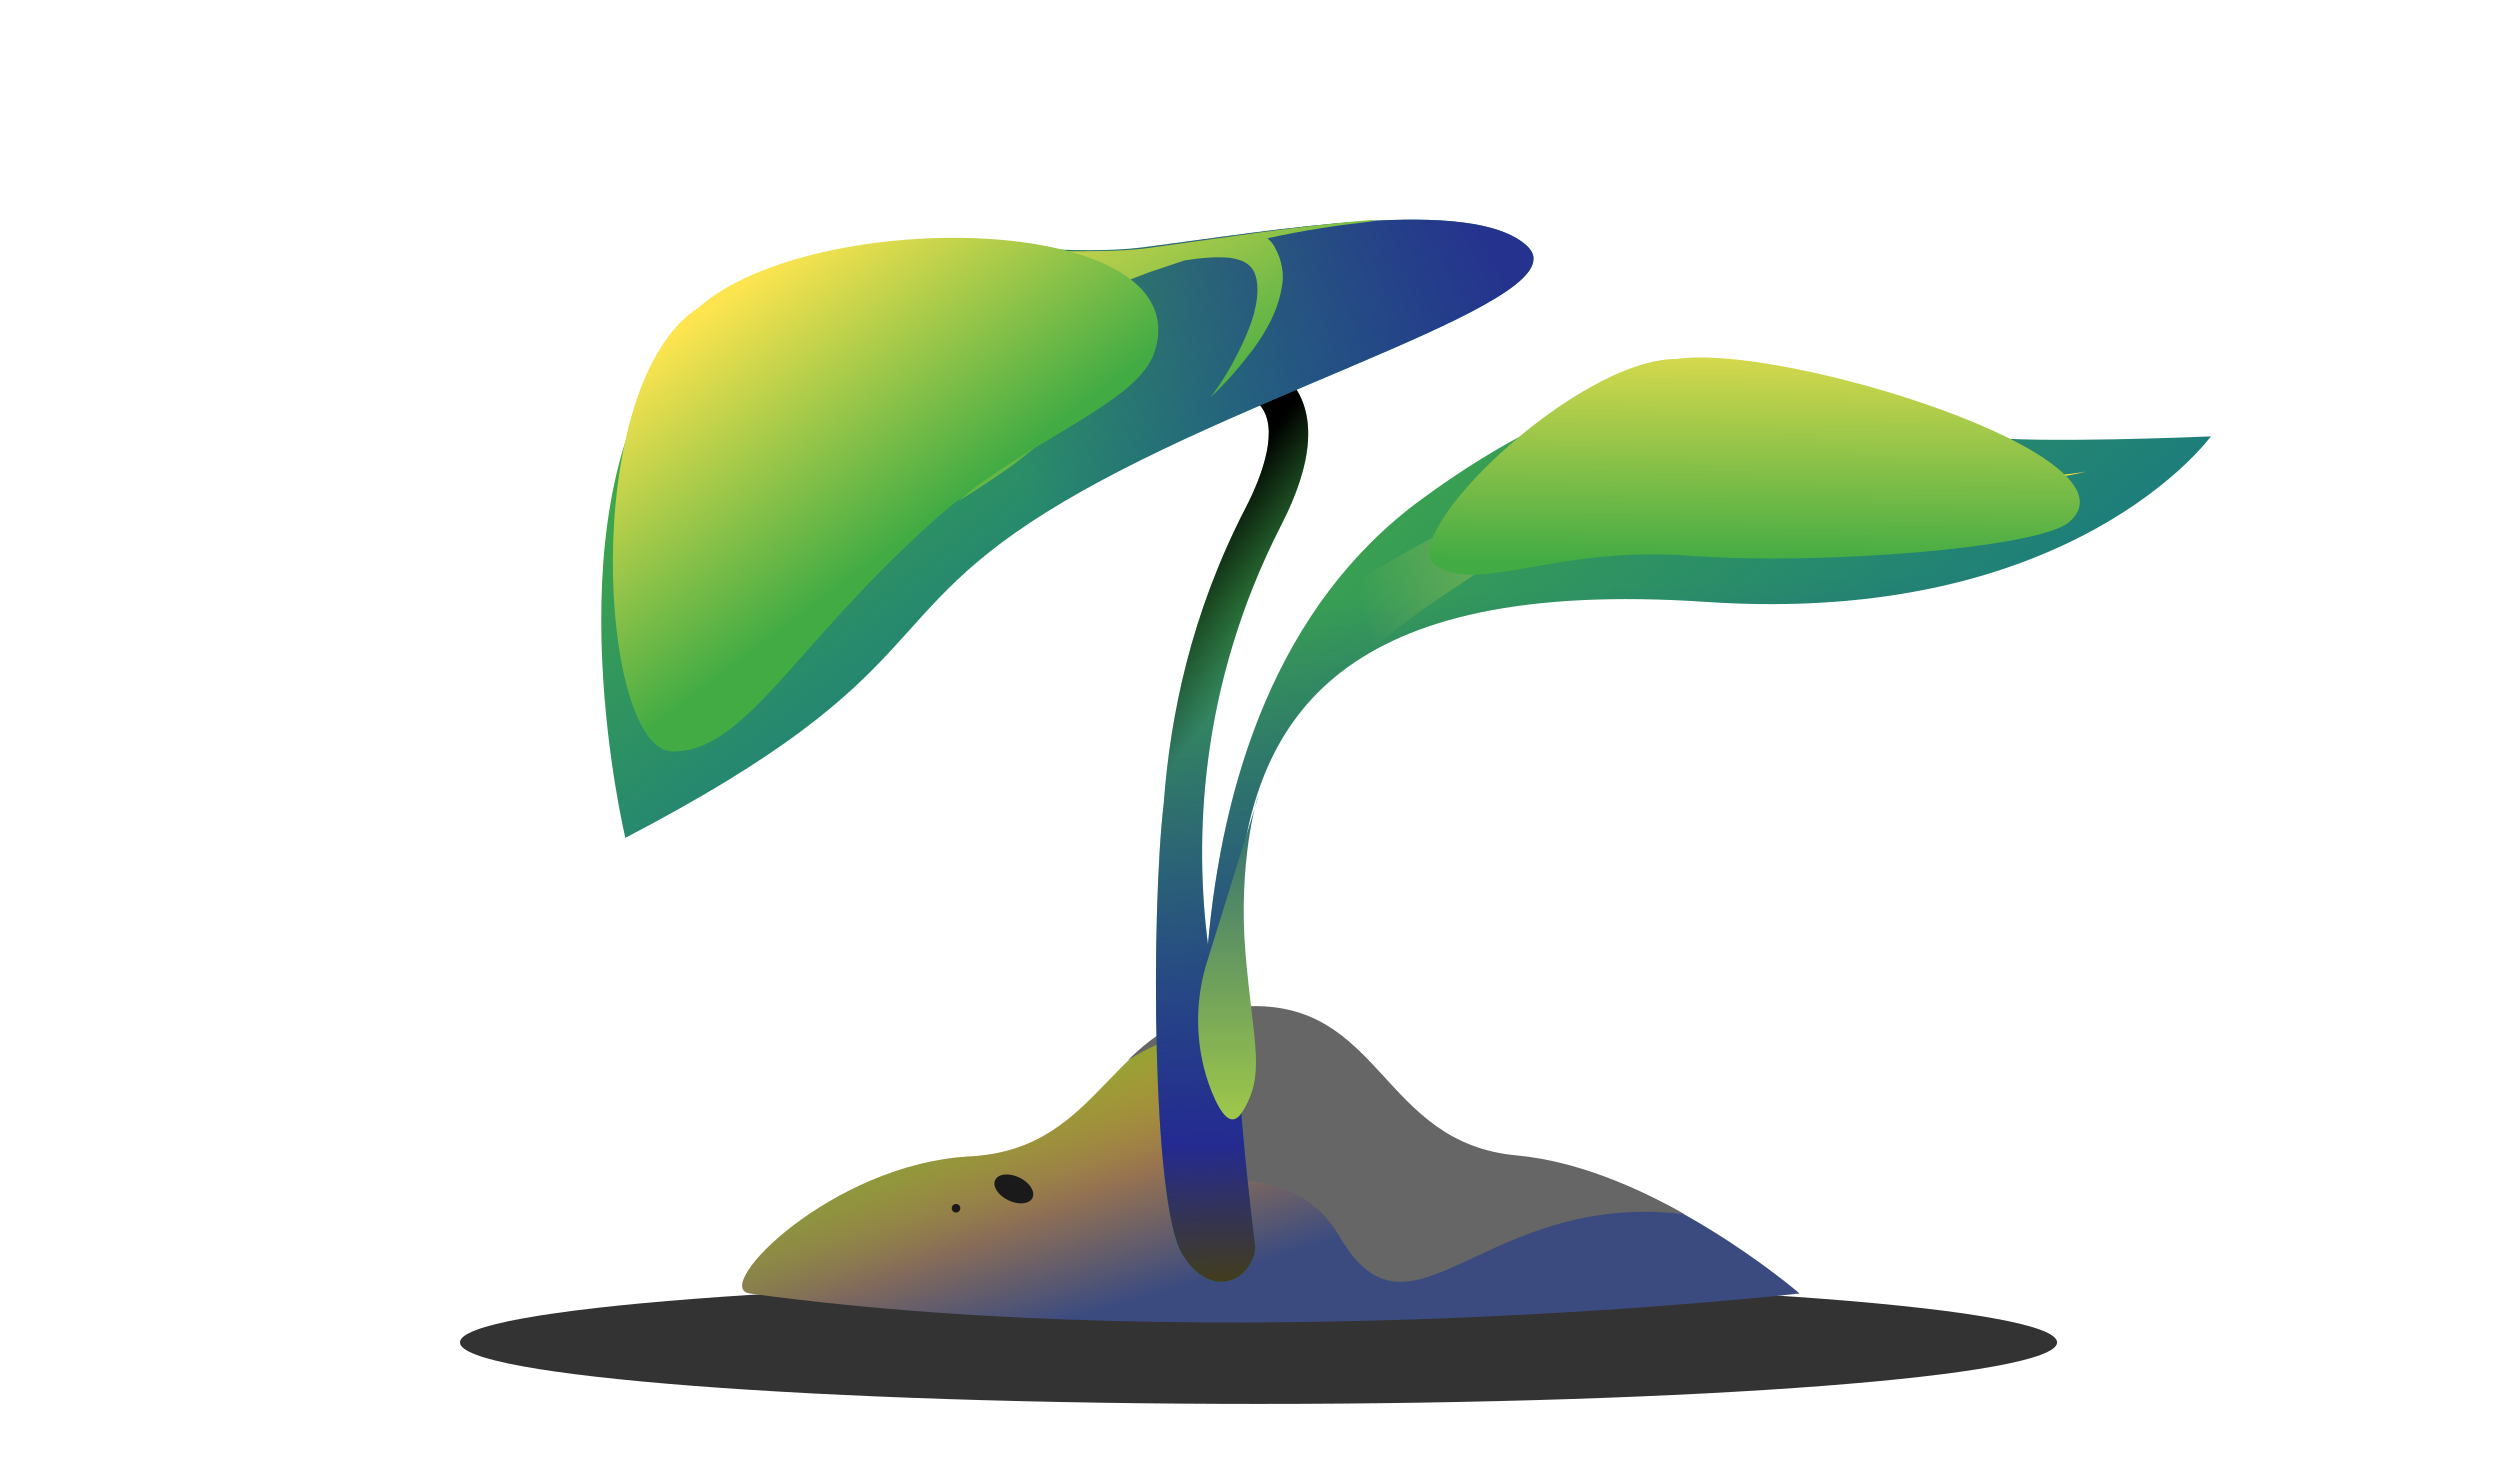
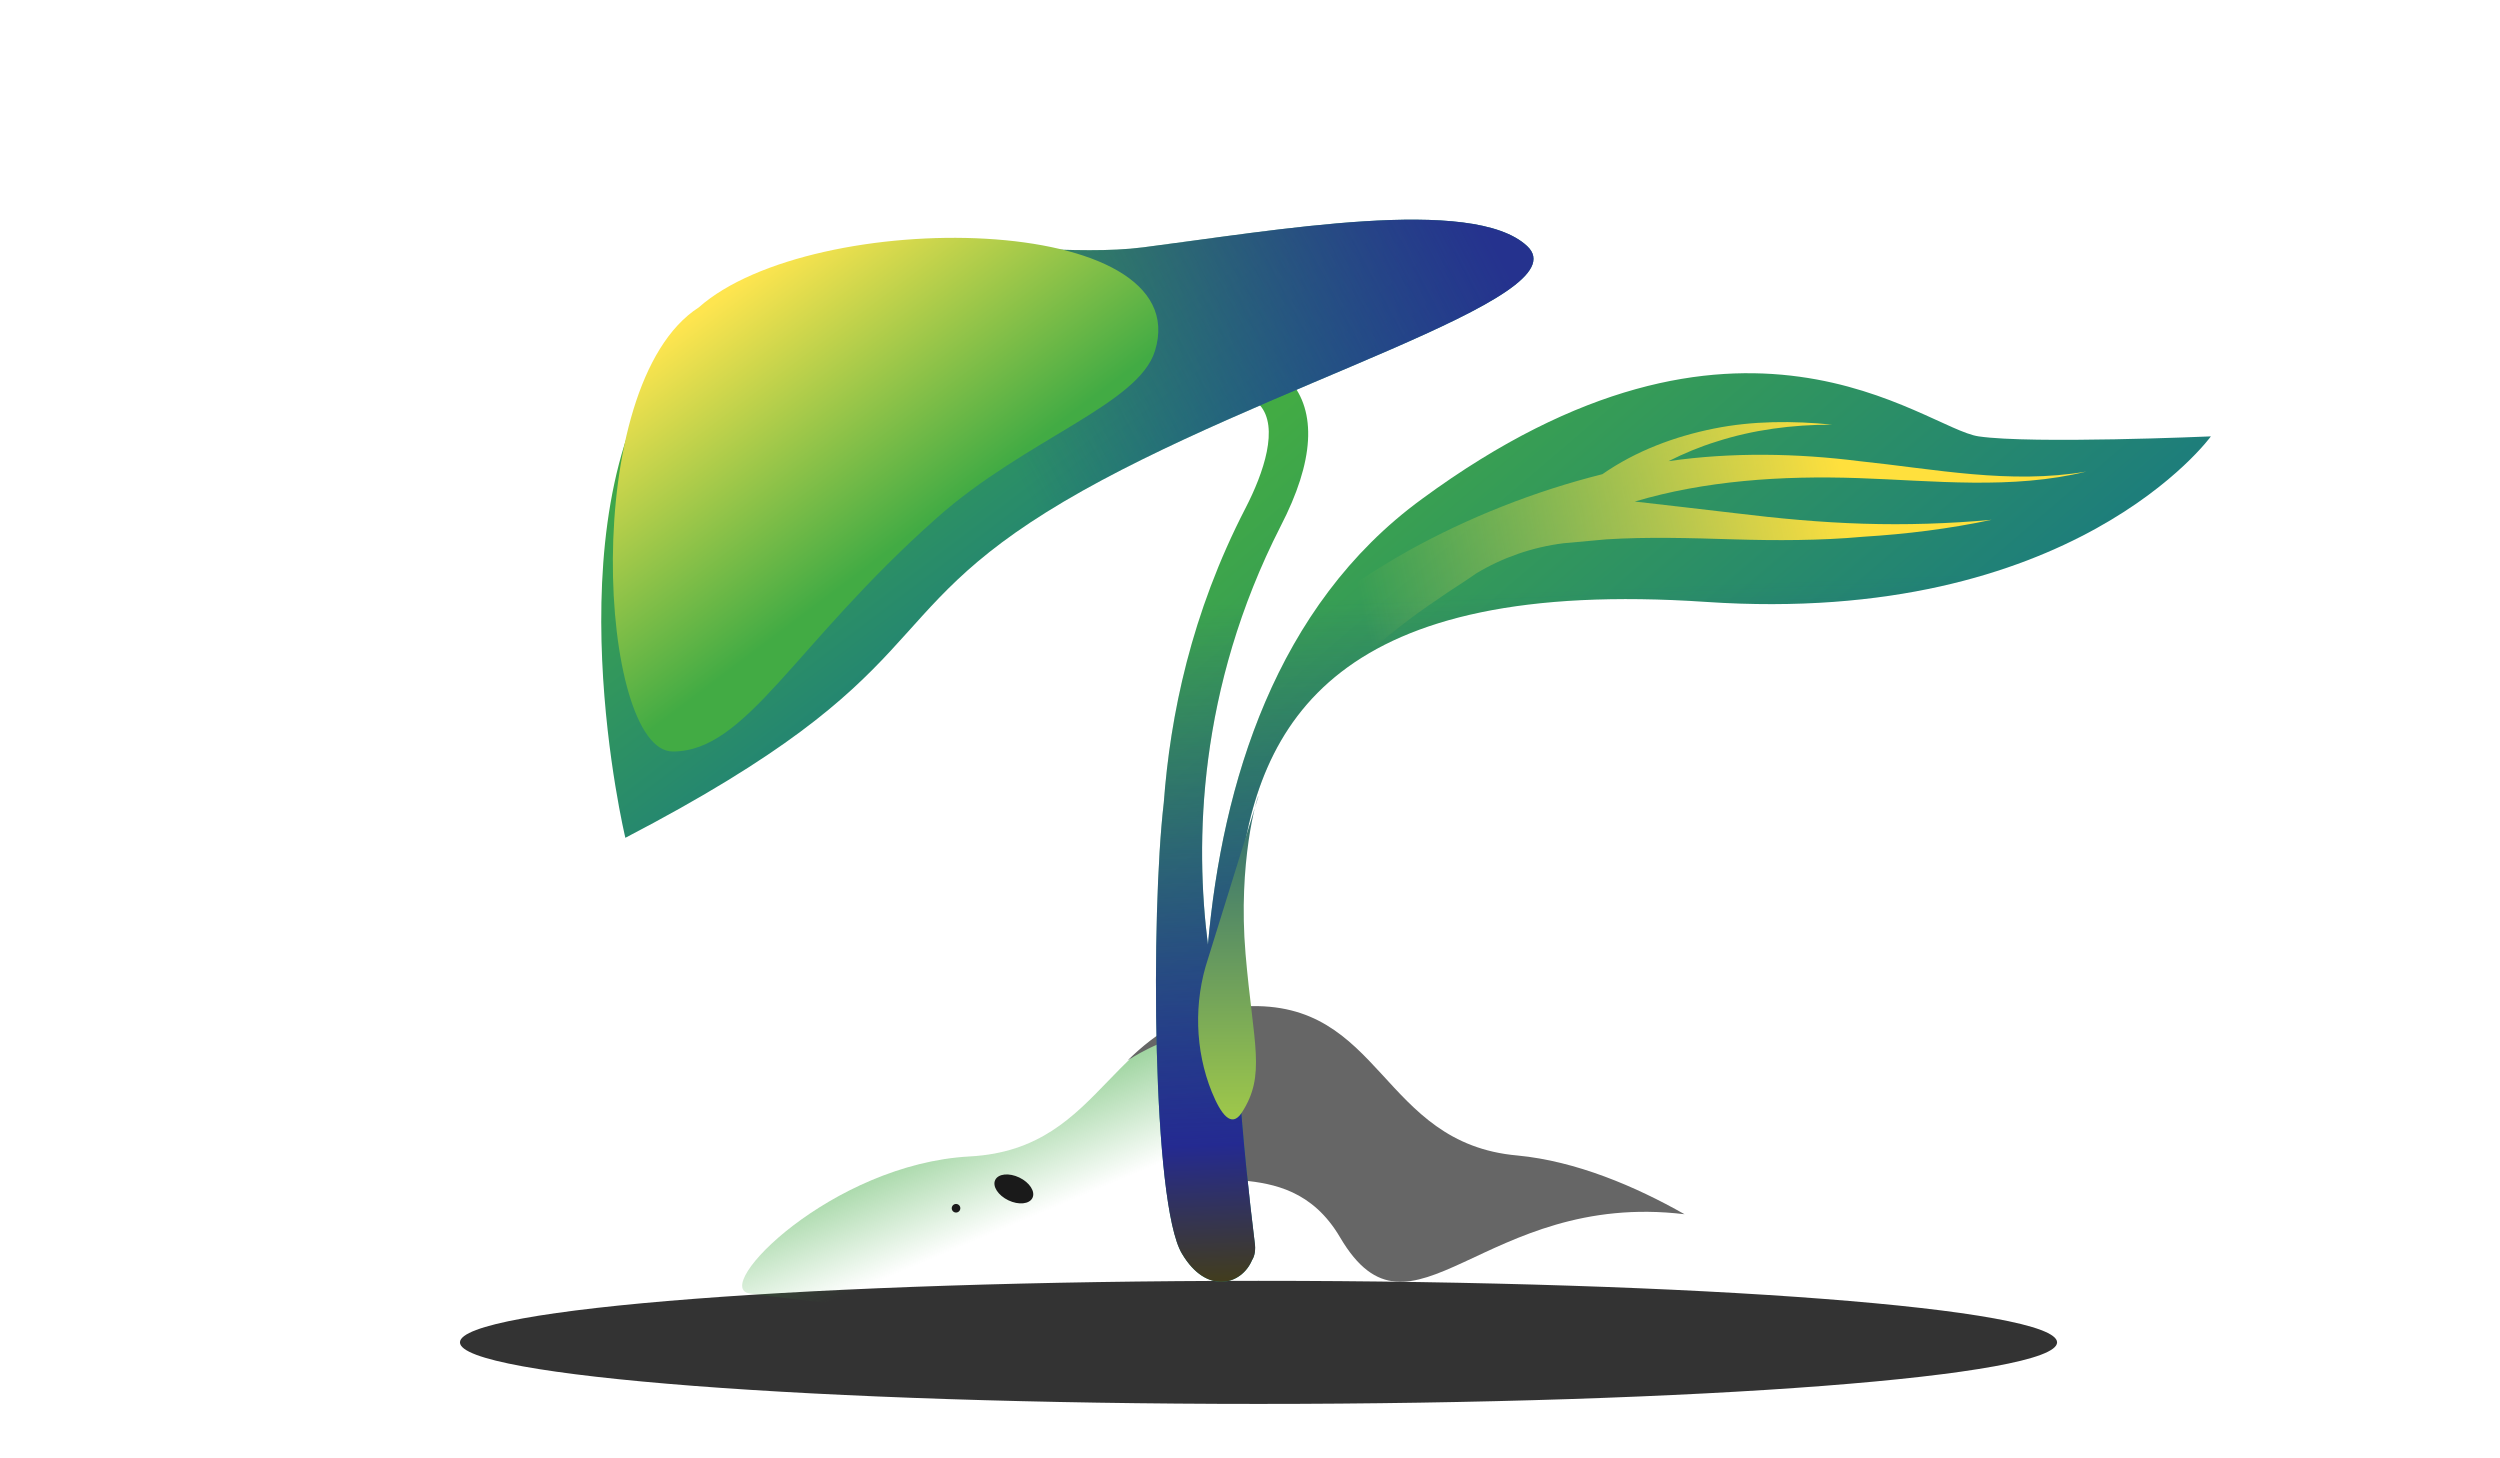
<svg xmlns="http://www.w3.org/2000/svg" width="120" height="70" viewBox="0 0 120 70" fill="none">
  <path d="M60.409 67.388C81.578 67.388 98.74 66.066 98.74 64.434C98.74 62.803 81.578 61.48 60.409 61.48C39.239 61.48 22.078 62.803 22.078 64.434C22.078 66.066 39.239 67.388 60.409 67.388Z" fill="#333333" />
-   <path d="M35.993 62.087C34.078 61.819 39.914 55.867 46.552 55.509C53.19 55.151 53.145 48.661 59.783 48.348C66.421 48.035 66.243 54.927 72.837 55.509C79.43 56.09 86.38 62.087 86.38 62.087C86.38 62.087 58.803 65.22 35.993 62.087Z" fill="url(#paint0_linear_26194_211020)" />
  <path d="M35.993 62.087C34.078 61.819 39.914 55.867 46.552 55.509C53.19 55.151 53.145 48.661 59.783 48.348C66.421 48.035 66.243 54.927 72.837 55.509C79.43 56.09 86.38 62.087 86.38 62.087C86.38 62.087 58.803 65.22 35.993 62.087Z" fill="url(#paint1_linear_26194_211020)" />
  <path d="M48.402 57.615C48.896 57.852 49.414 57.799 49.559 57.497C49.704 57.195 49.421 56.758 48.927 56.521C48.433 56.284 47.915 56.337 47.77 56.639C47.625 56.941 47.908 57.378 48.402 57.615Z" fill="#1A1A1A" />
  <path d="M45.8 58.182C45.903 58.231 46.026 58.188 46.075 58.085C46.125 57.982 46.082 57.859 45.979 57.81C45.876 57.761 45.753 57.804 45.704 57.907C45.654 58.01 45.698 58.133 45.8 58.182Z" fill="#1A1A1A" />
  <g style="mix-blend-mode:multiply">
    <path d="M72.838 55.464C66.244 54.882 66.378 47.99 59.784 48.303C57.111 48.438 55.508 49.556 54.127 50.899C54.127 50.899 60.854 46.424 57.958 54.792C56.755 58.194 61.656 54.837 64.329 59.402C67.759 65.22 71.189 57.12 80.857 58.283C78.496 56.941 75.644 55.732 72.838 55.464Z" fill="#666666" />
  </g>
  <path d="M94.975 20.946C92.359 20.57 83.577 12.687 68.256 23.949C61.218 29.079 58.665 37.651 57.98 45.346C57.357 40.466 57.482 33.083 61.468 25.263C63.087 22.135 63.211 19.757 61.904 18.256C58.603 14.439 47.143 18.443 45.835 18.881L46.458 20.633C50.88 19.069 58.603 17.317 60.471 19.444C61.405 20.508 60.658 22.698 59.786 24.387C57.17 29.455 56.174 34.335 55.862 38.526C55.239 43.844 55.302 57.796 56.734 60.174C57.917 62.176 59.599 61.675 60.097 60.486C60.222 60.299 60.284 59.986 60.222 59.611C59.724 55.544 58.914 47.974 59.475 42.468C60.284 34.522 64.27 27.703 81.896 28.892C99.522 30.08 106.123 20.946 106.123 20.946C106.123 20.946 97.528 21.321 94.975 20.946Z" fill="url(#paint2_linear_26194_211020)" />
  <path d="M94.975 20.946C92.359 20.57 83.577 12.687 68.256 23.949C61.218 29.079 58.665 37.651 57.98 45.346C57.357 40.466 57.482 33.083 61.468 25.263C63.087 22.135 63.211 19.757 61.904 18.256C58.603 14.439 47.143 18.443 45.835 18.881L46.458 20.633C50.88 19.069 58.603 17.317 60.471 19.444C61.405 20.508 60.658 22.698 59.786 24.387C57.17 29.455 56.174 34.335 55.862 38.526C55.239 43.844 55.302 57.796 56.734 60.174C57.917 62.176 59.599 61.675 60.097 60.486C60.222 60.299 60.284 59.986 60.222 59.611C59.724 55.544 58.914 47.974 59.475 42.468C60.284 34.522 64.27 27.703 81.896 28.892C99.522 30.08 106.123 20.946 106.123 20.946C106.123 20.946 97.528 21.321 94.975 20.946Z" fill="url(#paint3_linear_26194_211020)" />
-   <path d="M94.975 20.946C92.359 20.57 83.577 12.687 68.256 23.949C61.218 29.079 58.665 37.651 57.98 45.346C57.357 40.466 57.482 33.083 61.468 25.263C63.087 22.135 63.211 19.757 61.904 18.256C58.603 14.439 47.143 18.443 45.835 18.881L46.458 20.633C50.88 19.069 58.603 17.317 60.471 19.444C61.405 20.508 60.658 22.698 59.786 24.387C57.17 29.455 56.174 34.335 55.862 38.526C55.239 43.844 55.302 57.796 56.734 60.174C57.917 62.176 59.599 61.675 60.097 60.486C60.222 60.299 60.284 59.986 60.222 59.611C59.724 55.544 58.914 47.974 59.475 42.468C60.284 34.522 64.27 27.703 81.896 28.892C99.522 30.08 106.123 20.946 106.123 20.946C106.123 20.946 97.528 21.321 94.975 20.946Z" fill="url(#paint4_linear_26194_211020)" style="mix-blend-mode:multiply" />
  <path d="M30.017 40.215C30.017 40.215 26.404 25.137 31.947 17.191C37.49 9.245 48.514 12.687 54.867 11.873C61.219 11.06 70.686 9.371 73.302 11.811C75.98 14.313 60.472 18.505 51.068 24.073C41.663 29.641 45.275 32.269 30.017 40.215Z" fill="url(#paint5_linear_26194_211020)" />
  <path d="M30.017 40.215C30.017 40.215 26.404 25.137 31.947 17.191C37.49 9.245 48.514 12.687 54.867 11.873C61.219 11.06 70.686 9.371 73.302 11.811C75.98 14.313 60.472 18.505 51.068 24.073C41.663 29.641 45.275 32.269 30.017 40.215Z" fill="url(#paint6_linear_26194_211020)" />
-   <path d="M52.313 18.694C52.625 18.193 52.936 17.63 53.061 16.942C53.185 16.254 53.123 15.441 52.687 14.815C52.562 14.627 52.438 14.44 52.251 14.252C53.248 13.814 54.182 13.438 55.178 13.063C55.739 12.875 56.299 12.688 56.86 12.5C57.607 12.375 58.417 12.312 59.04 12.375C59.849 12.5 60.285 12.813 60.348 13.689C60.41 14.565 60.099 15.503 59.663 16.442C59.227 17.38 58.728 18.256 58.105 19.069C58.853 18.381 59.538 17.568 60.161 16.754C60.784 15.879 61.344 14.94 61.531 13.751C61.656 13.188 61.531 12.438 61.157 11.812C61.095 11.687 60.97 11.562 60.846 11.436C62.528 11.061 64.209 10.811 65.891 10.623V10.56C62.403 10.811 58.168 11.499 54.867 11.937C53.746 12.062 52.438 12.062 51.068 12.062C50.383 12.438 49.635 12.875 48.95 13.313C48.203 13.814 47.455 14.314 46.708 14.815C45.089 14.565 43.407 14.565 41.788 14.94C40.106 15.315 38.611 16.129 37.241 17.13C35.933 18.131 34.812 19.382 33.816 20.696C32.882 22.072 32.072 23.511 31.449 25.013C32.134 23.511 33.006 22.135 34.065 20.884C35.061 19.632 36.245 18.506 37.615 17.63C38.923 16.754 40.418 16.129 41.975 15.879C43.158 15.566 44.279 15.566 45.4 15.753C45.026 16.066 44.653 16.379 44.279 16.692C41.289 19.194 38.611 22.072 36.432 25.263C34.252 28.454 32.383 31.832 31.2 35.524C32.695 32.02 34.75 28.767 37.179 25.826C39.234 23.386 41.539 21.134 44.03 19.194C44.03 19.758 43.905 20.321 43.718 20.884C43.407 21.885 42.909 22.886 42.348 23.824C41.227 25.701 39.857 27.515 38.362 29.142C39.982 27.641 41.539 25.951 42.847 24.137C43.532 23.198 44.092 22.26 44.59 21.197C44.84 20.633 45.026 20.07 45.089 19.507C45.151 19.132 45.151 18.756 45.151 18.381C45.213 18.319 45.338 18.256 45.4 18.193C46.895 17.13 48.514 16.129 50.196 15.315C50.32 15.253 50.445 15.19 50.507 15.128C50.881 15.315 51.192 15.503 51.379 15.753C51.628 16.004 51.691 16.379 51.691 16.754C51.628 17.63 51.13 18.569 50.507 19.445C49.884 20.321 49.137 21.134 48.39 21.885C47.642 22.635 46.77 23.386 45.961 24.074C46.895 23.511 47.829 22.886 48.701 22.26C49.573 21.572 50.445 20.884 51.255 20.07C51.628 19.632 52.002 19.194 52.313 18.694Z" fill="url(#paint7_linear_26194_211020)" />
  <path d="M59.786 45.783C60.16 50.163 60.783 51.602 59.599 53.416C59.101 54.167 58.603 53.478 58.167 52.415C57.357 50.413 57.295 48.098 57.98 46.033L60.409 38.213C60.347 38.213 59.413 41.404 59.786 45.783Z" fill="url(#paint8_linear_26194_211020)" />
  <path d="M89.184 22.948C92.796 23.073 96.595 23.511 100.145 22.635C96.471 23.261 92.858 22.51 89.246 22.135C86.257 21.759 83.142 21.697 80.091 22.135C80.838 21.759 81.585 21.447 82.395 21.196C84.139 20.633 86.007 20.383 87.938 20.383C86.07 20.195 84.139 20.195 82.27 20.571C80.402 20.946 78.534 21.634 76.914 22.761C73.676 23.574 70.499 24.825 67.572 26.452C66.015 27.328 64.52 28.329 63.088 29.392C61.904 31.144 60.97 33.021 60.223 35.023L61.157 35.899C61.282 35.711 61.468 35.524 61.655 35.336C62.527 33.897 63.773 32.583 65.392 31.582C66.513 30.581 67.697 29.642 69.005 28.767C69.627 28.329 70.25 27.953 70.873 27.515C72.119 26.765 73.551 26.264 75.046 26.076C75.731 26.014 76.416 25.951 77.101 25.889C79.094 25.764 81.149 25.826 83.205 25.889C85.26 25.951 87.377 25.951 89.433 25.764C91.488 25.638 93.543 25.388 95.599 24.95C93.543 25.138 91.488 25.201 89.433 25.138C87.377 25.075 85.385 24.888 83.329 24.637C81.71 24.45 80.153 24.262 78.471 24.074C81.835 23.073 85.509 22.823 89.184 22.948Z" fill="url(#paint9_linear_26194_211020)" />
  <g style="mix-blend-mode:screen">
    <path d="M55.439 16.842C57.505 10.126 39.015 9.9 33.54 14.756C27.755 18.475 28.747 36.072 32.293 36.072C35.839 36.072 38.101 30.949 44.969 24.856C49.24 21.068 54.647 19.416 55.439 16.842Z" fill="url(#paint10_linear_26194_211020)" />
  </g>
  <g style="mix-blend-mode:screen">
-     <path d="M99.3 25.076C103.089 21.908 85.57 16.463 80.484 17.23C75.649 17.208 66.84 25.794 68.931 27.151C71.021 28.509 74.656 26.198 81.092 26.676C87.492 27.151 97.847 26.291 99.3 25.076Z" fill="url(#paint11_linear_26194_211020)" />
-   </g>
+     </g>
  <defs>
    <linearGradient id="paint0_linear_26194_211020" x1="61.002" y1="48.338" x2="64.38" y2="59.411" gradientUnits="userSpaceOnUse">
      <stop stop-color="#F29A21" />
      <stop offset="1" stop-color="#3B4B80" />
    </linearGradient>
    <linearGradient id="paint1_linear_26194_211020" x1="49.447" y1="47.112" x2="53.493" y2="56.752" gradientUnits="userSpaceOnUse">
      <stop stop-color="#42AB44" />
      <stop offset="1" stop-color="#42AB44" stop-opacity="0" />
    </linearGradient>
    <linearGradient id="paint2_linear_26194_211020" x1="64.799" y1="16.621" x2="91.686" y2="48.121" gradientUnits="userSpaceOnUse">
      <stop stop-color="#42AB44" />
      <stop offset="1" stop-color="#106D8F" />
    </linearGradient>
    <linearGradient id="paint3_linear_26194_211020" x1="68.348" y1="28.608" x2="69.661" y2="61.528" gradientUnits="userSpaceOnUse">
      <stop stop-color="#242A91" stop-opacity="0" />
      <stop offset="0.786" stop-color="#242A91" />
      <stop offset="1" stop-color="#443E15" />
    </linearGradient>
    <linearGradient id="paint4_linear_26194_211020" x1="53.096" y1="23.164" x2="61.664" y2="29.828" gradientUnits="userSpaceOnUse">
      <stop offset="0.44" />
      <stop offset="1" stop-opacity="0" />
    </linearGradient>
    <linearGradient id="paint5_linear_26194_211020" x1="42.936" y1="10.543" x2="60.267" y2="33.352" gradientUnits="userSpaceOnUse">
      <stop stop-color="#42AB44" />
      <stop offset="1" stop-color="#106D8F" />
    </linearGradient>
    <linearGradient id="paint6_linear_26194_211020" x1="73.608" y1="15.46" x2="51.234" y2="27.268" gradientUnits="userSpaceOnUse">
      <stop stop-color="#25328E" />
      <stop offset="1" stop-color="#25328E" stop-opacity="0" />
    </linearGradient>
    <linearGradient id="paint7_linear_26194_211020" x1="37.774" y1="13.606" x2="45.769" y2="27.53" gradientUnits="userSpaceOnUse">
      <stop stop-color="#FEE54F" />
      <stop offset="1" stop-color="#42AB44" />
    </linearGradient>
    <linearGradient id="paint8_linear_26194_211020" x1="58.959" y1="38.213" x2="58.959" y2="53.732" gradientUnits="userSpaceOnUse">
      <stop stop-color="#2C6A73" />
      <stop offset="1" stop-color="#9FC84A" />
    </linearGradient>
    <linearGradient id="paint9_linear_26194_211020" x1="65.344" y1="29.093" x2="88.772" y2="24.216" gradientUnits="userSpaceOnUse">
      <stop stop-color="#FEE54F" stop-opacity="0" />
      <stop offset="1" stop-color="#FFE03D" />
    </linearGradient>
    <linearGradient id="paint10_linear_26194_211020" x1="34.379" y1="14.424" x2="43.161" y2="26.111" gradientUnits="userSpaceOnUse">
      <stop stop-color="#FEE54F" />
      <stop offset="1" stop-color="#42AB44" />
    </linearGradient>
    <linearGradient id="paint11_linear_26194_211020" x1="81.829" y1="14.364" x2="81.704" y2="27.017" gradientUnits="userSpaceOnUse">
      <stop stop-color="#FEE54F" />
      <stop offset="1" stop-color="#42AB44" />
    </linearGradient>
  </defs>
</svg>